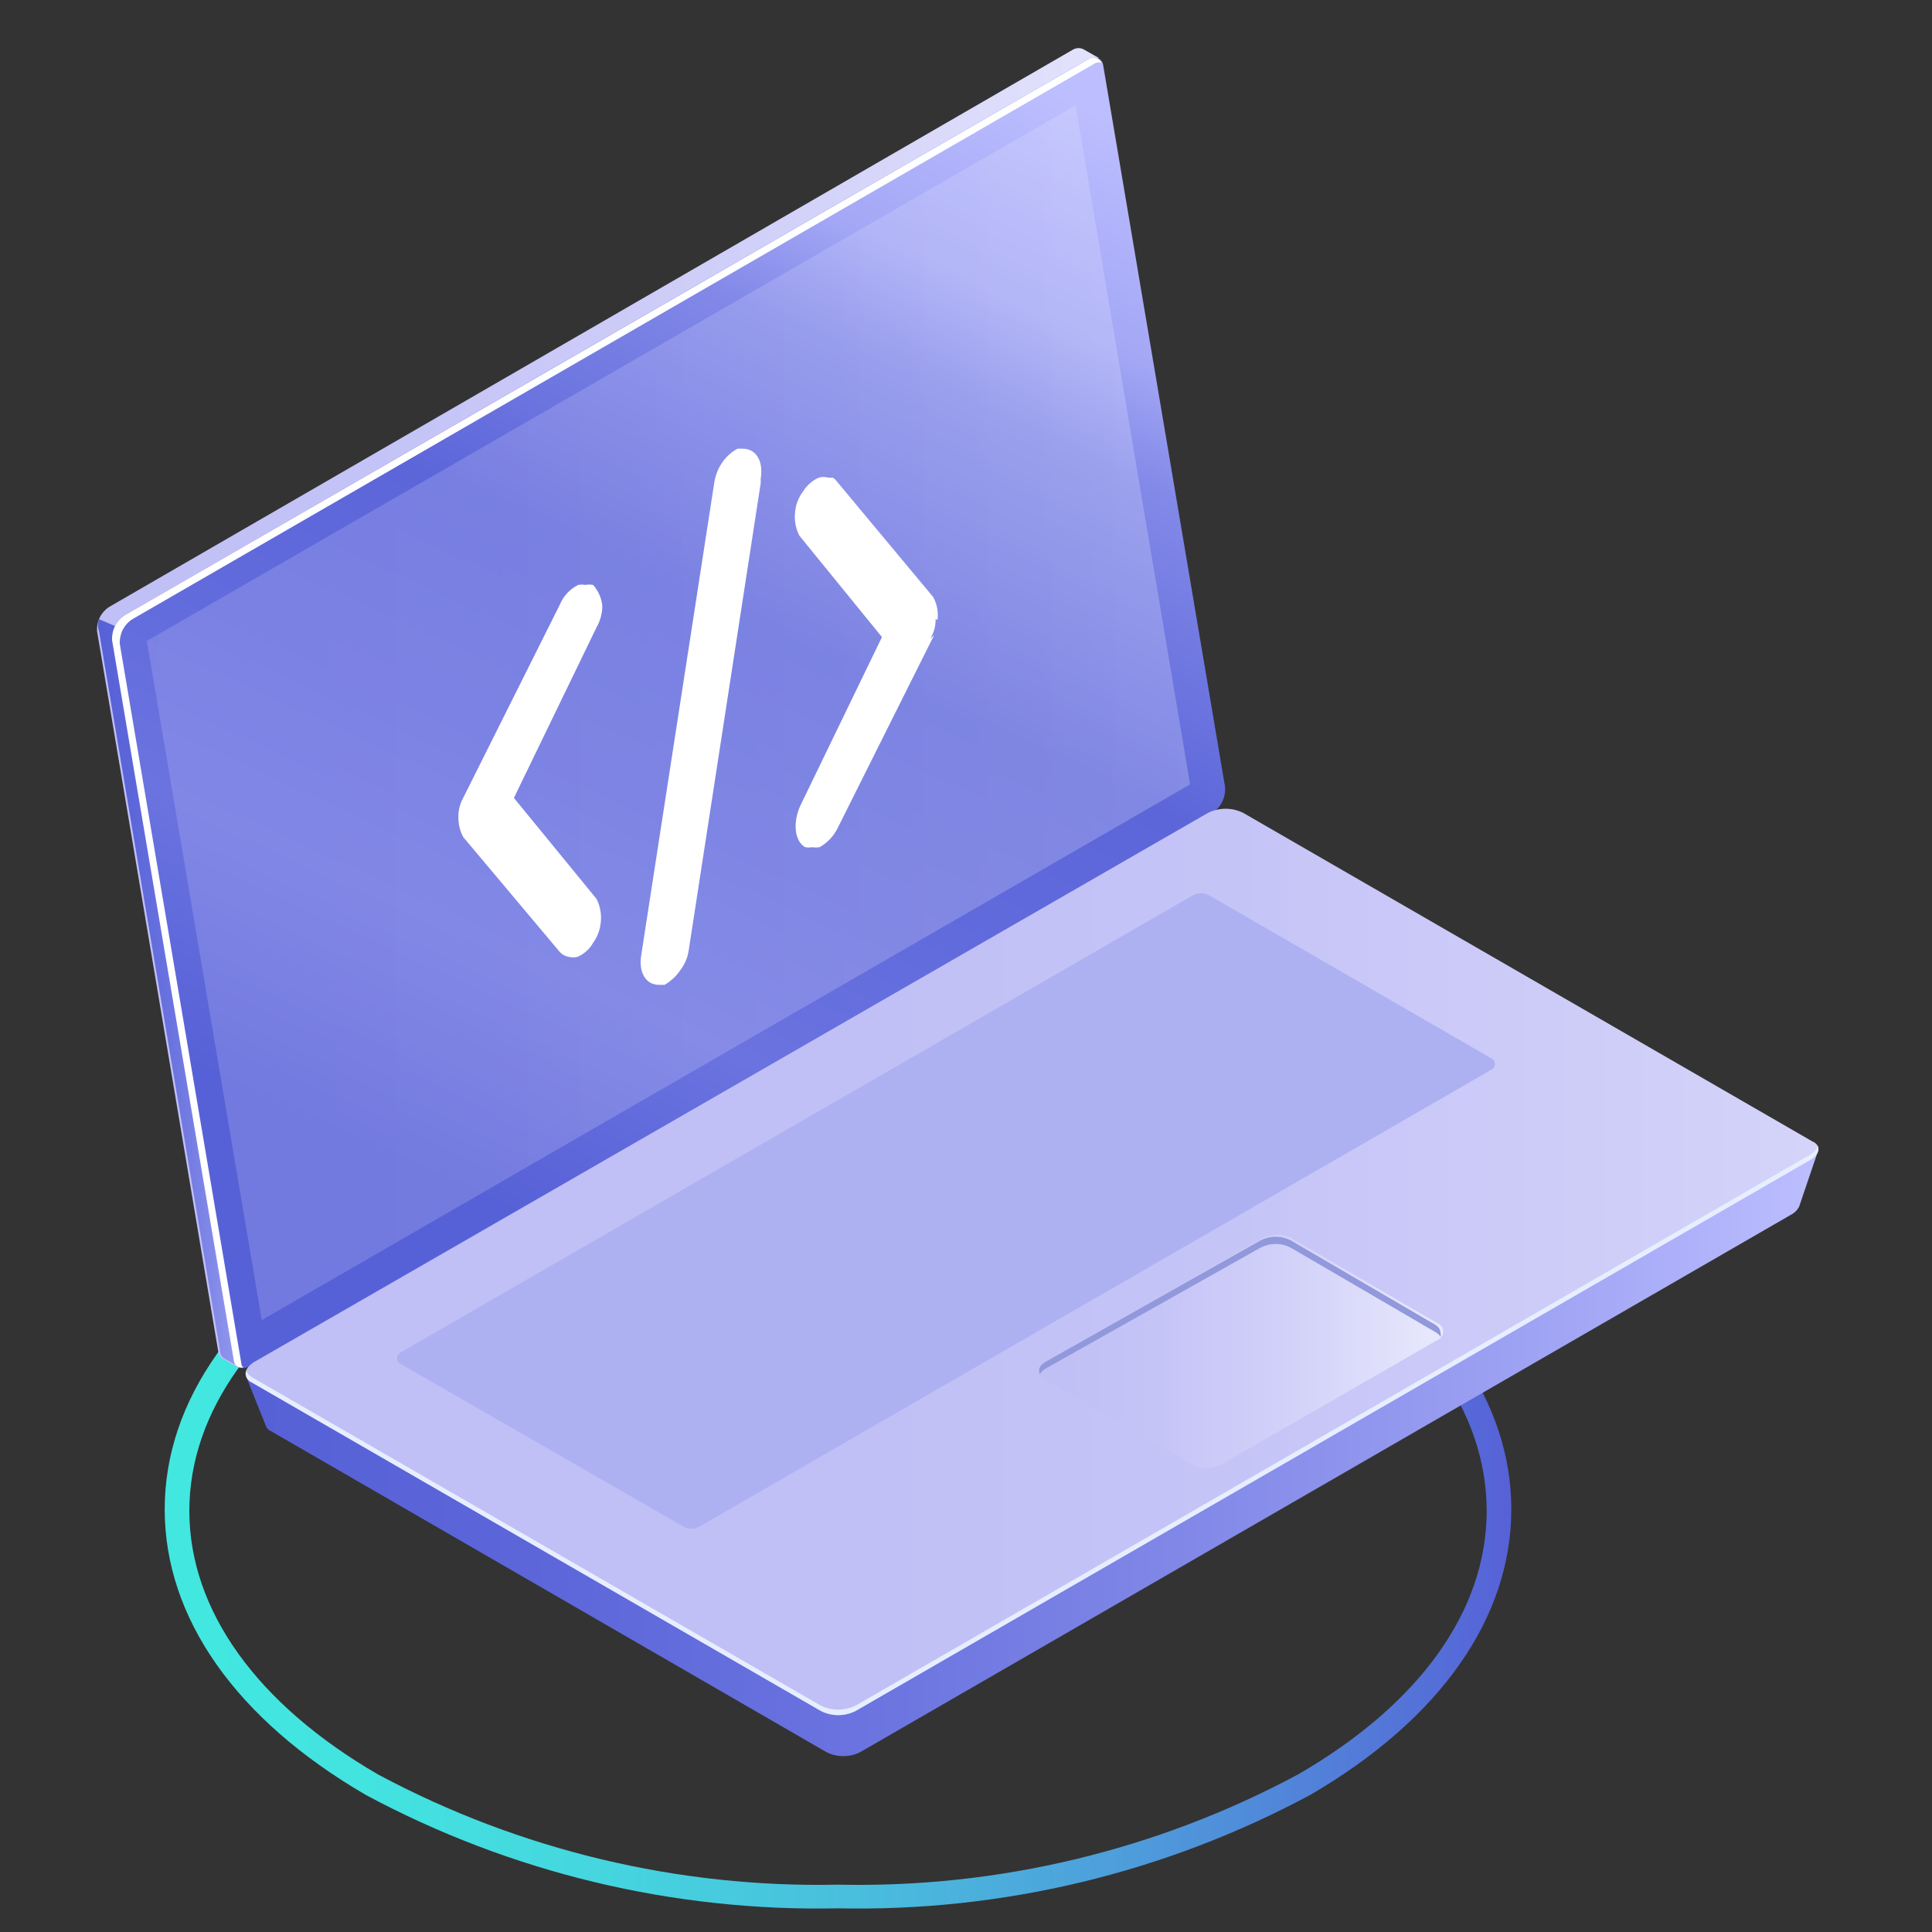
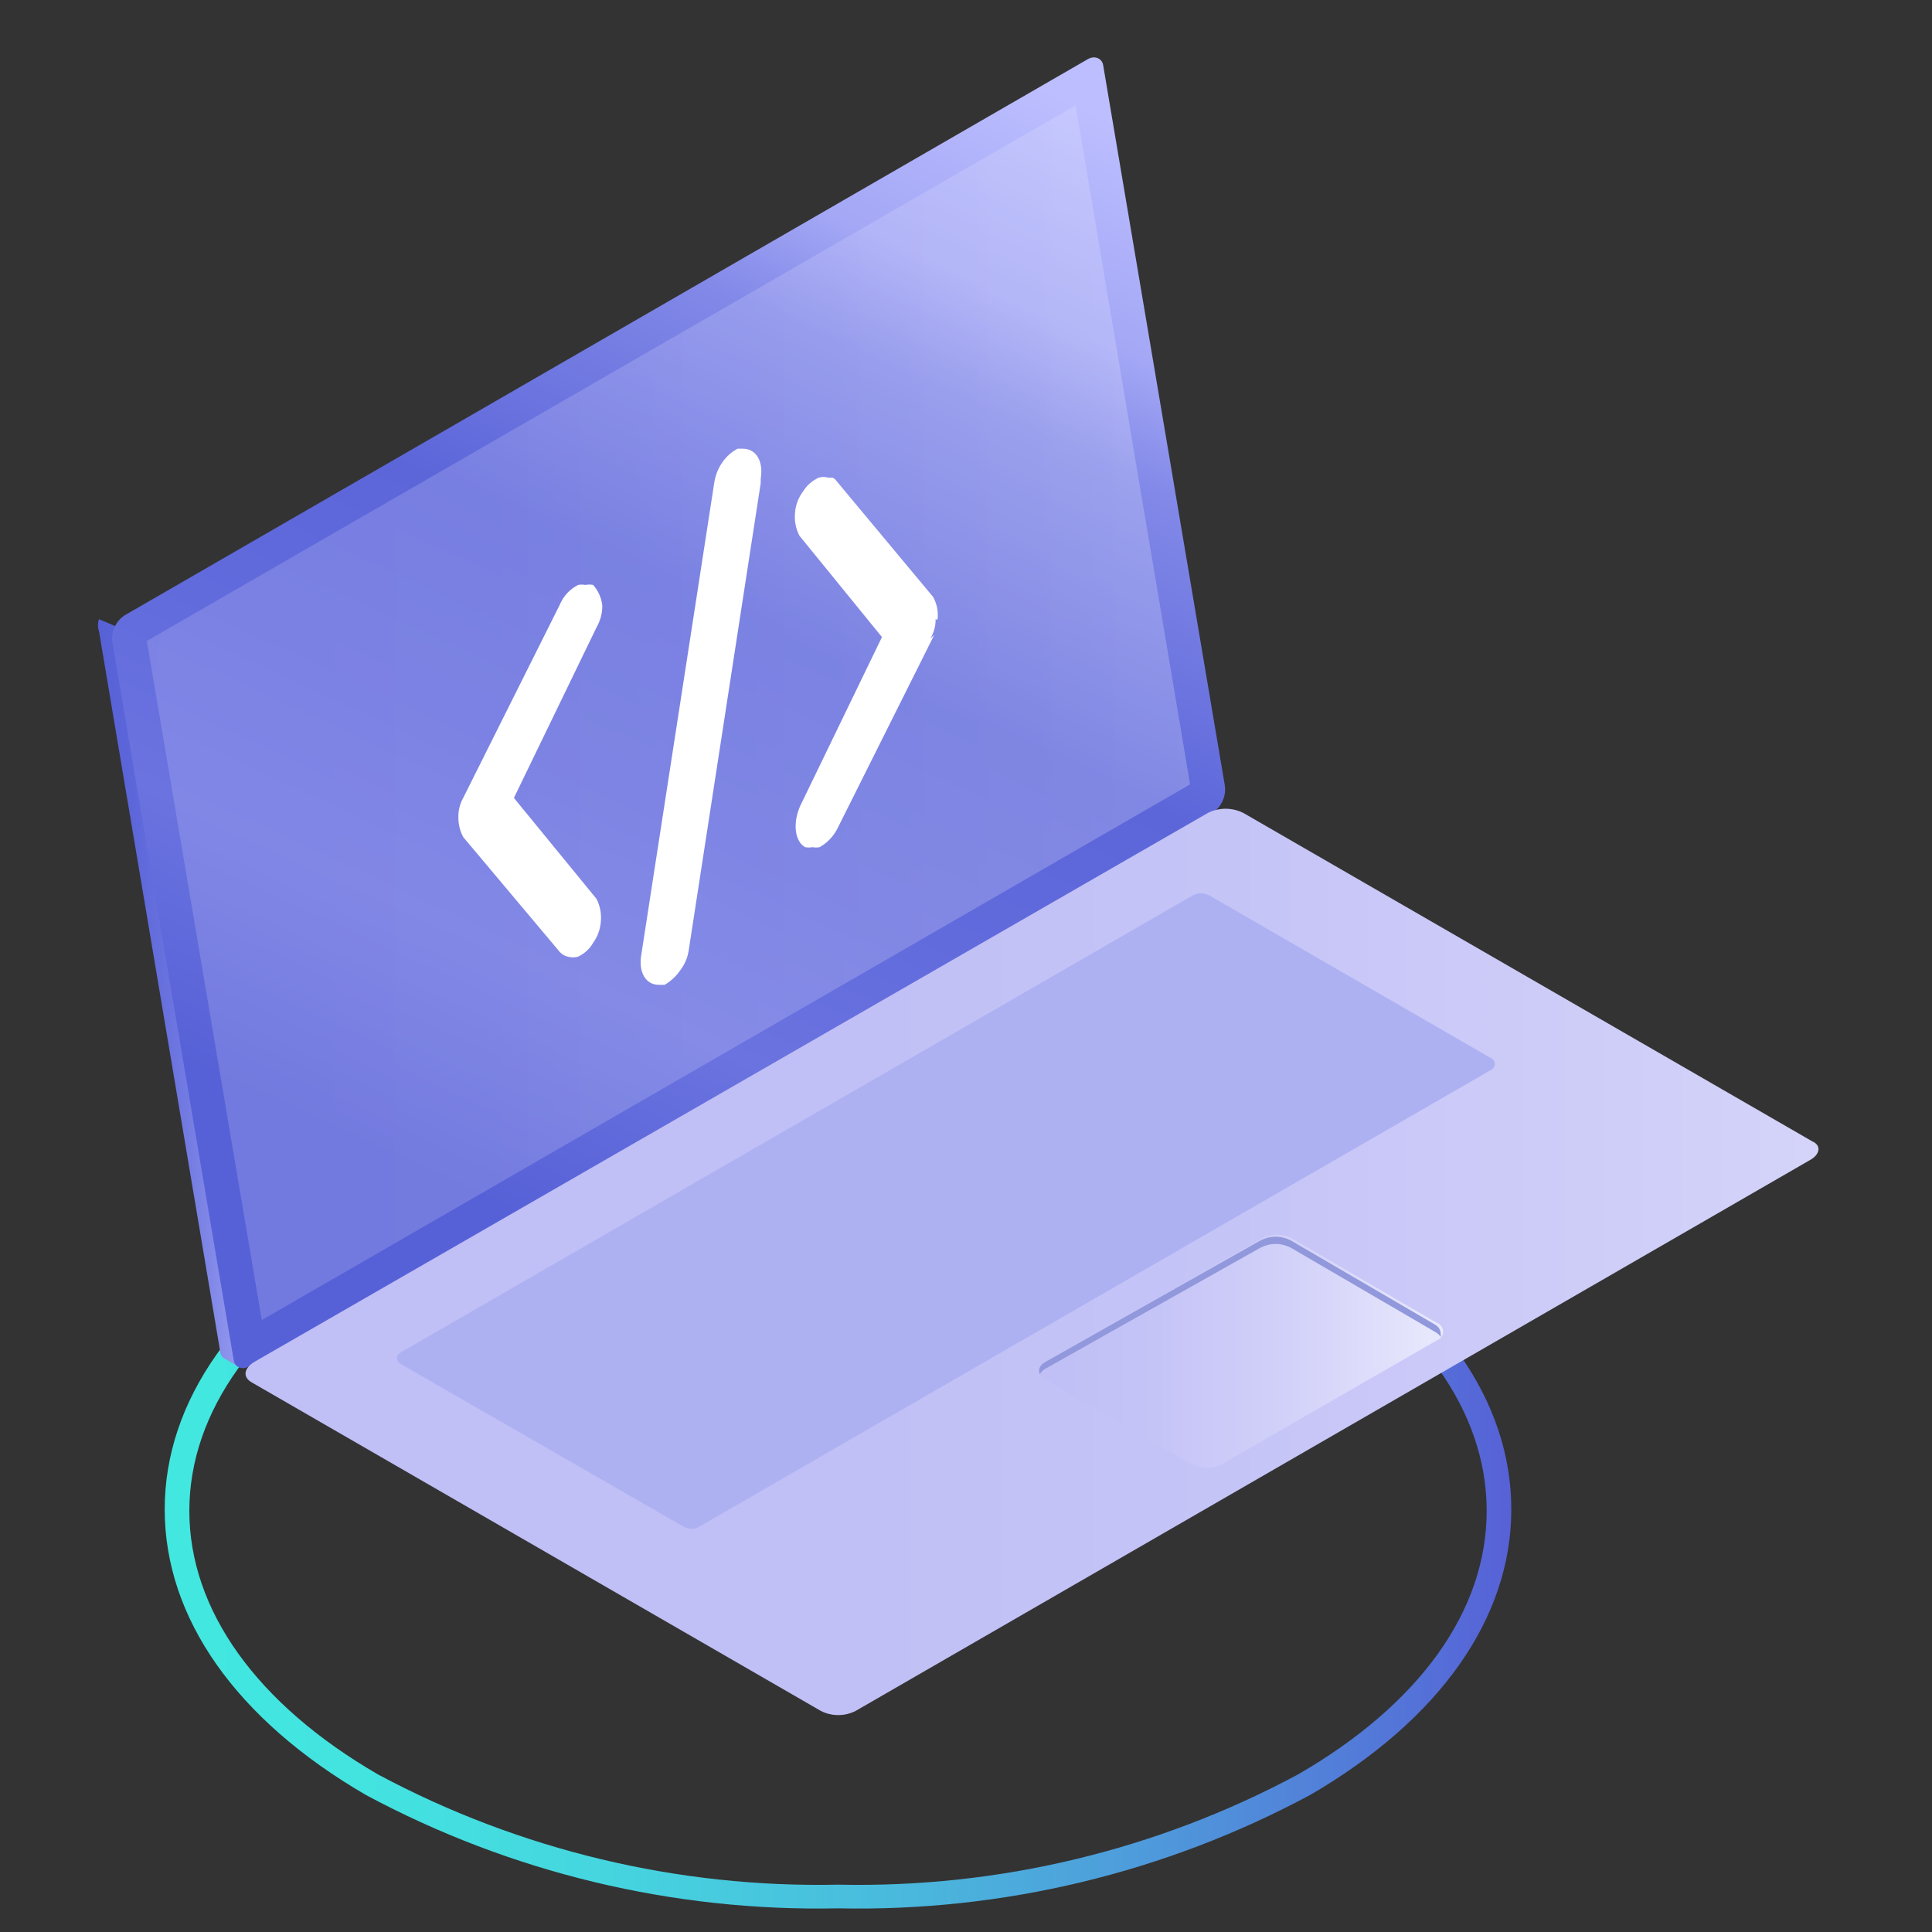
<svg xmlns="http://www.w3.org/2000/svg" width="40" height="40" viewBox="0 0 40 40" fill="none">
  <rect x="0" y="0" width="40" height="40" fill="#333333" stroke="none" />
  <path d="M17.35 39.51C13.942 39.582 10.573 38.773 7.57 37.16C4.89 35.6 3.41 33.5 3.41 31.25C3.41 29 4.89 26.91 7.57 25.35C12.96 22.22 21.74 22.22 27.13 25.35C29.82 26.91 31.29 29 31.29 31.25C31.29 33.5 29.81 35.6 27.13 37.16C24.127 38.774 20.758 39.583 17.35 39.51V39.51ZM17.35 23.51C14.03 23.454 10.752 24.253 7.83 25.83C5.31 27.29 3.92 29.23 3.92 31.28C3.92 33.33 5.31 35.28 7.83 36.74C10.758 38.306 14.04 39.091 17.36 39.02C20.674 39.091 23.949 38.306 26.87 36.74C29.4 35.28 30.78 33.34 30.78 31.28C30.78 29.22 29.4 27.28 26.87 25.83C23.949 24.251 20.67 23.451 17.35 23.51V23.51Z" fill="url(#paint0_linear_10_1066)" />
-   <path d="M25.04 16.09L22.55 1.28L22.75 1.2L22.45 1.03C22.414 1.008 22.372 0.996 22.33 0.996C22.288 0.996 22.246 1.008 22.21 1.03L2.27 12.56C2.184 12.613 2.114 12.689 2.068 12.778C2.023 12.868 2.002 12.969 2.01 13.07L4.52 27.99C4.522 28.023 4.533 28.055 4.553 28.081C4.572 28.108 4.599 28.128 4.63 28.14L4.92 28.31L4.98 28.04L24.8 16.6C24.881 16.544 24.947 16.467 24.989 16.377C25.031 16.288 25.049 16.189 25.04 16.09V16.09Z" fill="url(#paint1_linear_10_1066)" />
  <path d="M2.38 12.96L2.05 12.82C2.021 12.901 2.021 12.989 2.05 13.07L4.56 27.99C4.562 28.023 4.573 28.055 4.593 28.081C4.612 28.108 4.639 28.128 4.67 28.14L4.96 28.31L5.02 28.04L6.02 27.46L2.38 12.96Z" fill="url(#paint2_linear_10_1066)" />
  <path d="M25.1 16.83L5.15 28.29C5 28.38 4.86 28.29 4.84 28.17L2.32 13.25C2.316 13.15 2.337 13.05 2.383 12.961C2.428 12.871 2.496 12.795 2.58 12.74L22.53 1.22C22.68 1.14 22.82 1.22 22.84 1.35L25.36 16.27C25.374 16.378 25.357 16.488 25.311 16.587C25.265 16.686 25.192 16.771 25.1 16.83V16.83Z" fill="url(#paint3_linear_10_1066)" />
  <g opacity="0.51">
    <path opacity="0.51" d="M22.27 2.18L3.04 13.27L5.42 27.33L24.64 16.24L22.27 2.18Z" fill="url(#paint4_linear_10_1066)" />
  </g>
-   <path d="M37.64 23.83L36.55 24.4L25.64 18.11C25.529 18.051 25.405 18.021 25.28 18.021C25.154 18.021 25.031 18.051 24.92 18.11L6.1 29.01C5.92 28.91 5.1 28.51 5.1 28.51L5.5 29.51C5.508 29.537 5.522 29.562 5.541 29.583C5.56 29.604 5.584 29.62 5.61 29.63L17.1 36.27C17.211 36.329 17.334 36.359 17.46 36.359C17.585 36.359 17.709 36.329 17.82 36.27L37.08 25.15C37.153 25.113 37.213 25.053 37.25 24.98L37.64 23.83Z" fill="url(#paint5_linear_10_1066)" />
  <path d="M37.47 24.02L17.72 35.42C17.607 35.479 17.482 35.509 17.355 35.509C17.228 35.509 17.103 35.479 16.99 35.42L5.21 28.62C5.02 28.51 5.05 28.33 5.26 28.2L25.01 16.83C25.123 16.774 25.248 16.744 25.375 16.744C25.502 16.744 25.627 16.774 25.74 16.83L37.52 23.63C37.71 23.71 37.69 23.9 37.47 24.02Z" fill="url(#paint6_linear_10_1066)" />
-   <path d="M37.47 23.91L17.72 35.31C17.607 35.366 17.482 35.396 17.355 35.396C17.228 35.396 17.103 35.366 16.99 35.31L5.21 28.51C5.16 28.48 5.122 28.434 5.1 28.38C5.084 28.427 5.086 28.477 5.107 28.522C5.127 28.567 5.164 28.602 5.21 28.62L16.99 35.42C17.103 35.479 17.228 35.509 17.355 35.509C17.482 35.509 17.607 35.479 17.72 35.42L37.47 24.02C37.61 23.94 37.67 23.83 37.64 23.73C37.603 23.806 37.544 23.869 37.47 23.91Z" fill="#E7EEFE" />
  <path d="M8.28 28.01L24.69 18.54C24.744 18.51 24.804 18.495 24.865 18.495C24.926 18.495 24.986 18.51 25.04 18.54L30.89 21.92C30.909 21.932 30.924 21.948 30.934 21.967C30.945 21.986 30.951 22.008 30.951 22.03C30.951 22.052 30.945 22.074 30.934 22.093C30.924 22.112 30.909 22.128 30.89 22.14L14.49 31.6C14.438 31.634 14.377 31.652 14.315 31.652C14.253 31.652 14.192 31.634 14.14 31.6L8.28 28.23C8.261 28.218 8.246 28.202 8.235 28.183C8.225 28.164 8.219 28.142 8.219 28.12C8.219 28.098 8.225 28.076 8.235 28.057C8.246 28.038 8.261 28.022 8.28 28.01V28.01Z" fill="#ADB1F2" />
  <path d="M25.32 30.3L29.75 27.75C29.788 27.737 29.82 27.713 29.844 27.681C29.867 27.648 29.879 27.61 29.879 27.57C29.879 27.53 29.867 27.491 29.844 27.459C29.82 27.427 29.788 27.403 29.75 27.39L26.75 25.64C26.654 25.591 26.548 25.565 26.44 25.565C26.332 25.565 26.226 25.591 26.13 25.64L21.64 28.2C21.602 28.213 21.57 28.237 21.547 28.269C21.523 28.302 21.511 28.34 21.511 28.38C21.511 28.42 21.523 28.459 21.547 28.491C21.57 28.523 21.602 28.547 21.64 28.56L24.64 30.3C24.743 30.36 24.861 30.391 24.98 30.391C25.099 30.391 25.217 30.36 25.32 30.3Z" fill="url(#paint7_linear_10_1066)" />
  <path d="M21.64 28.34L26.1 25.83C26.196 25.781 26.302 25.755 26.41 25.755C26.518 25.755 26.624 25.781 26.72 25.83L29.72 27.58C29.763 27.605 29.801 27.639 29.83 27.68C29.83 27.59 29.83 27.5 29.72 27.43L26.72 25.68C26.624 25.631 26.518 25.605 26.41 25.605C26.302 25.605 26.196 25.631 26.1 25.68L21.64 28.2C21.52 28.27 21.49 28.36 21.53 28.45C21.556 28.404 21.594 28.366 21.64 28.34V28.34Z" fill="#9198DB" />
  <path fill-rule="evenodd" clip-rule="evenodd" d="M15.38 9.29C15.65 9.29 15.81 9.54 15.75 9.91V10L14.26 19.67C14.239 19.819 14.181 19.96 14.09 20.08C14.005 20.207 13.892 20.313 13.76 20.39H13.64C13.37 20.39 13.21 20.13 13.28 19.75L14.79 9.98C14.814 9.837 14.868 9.7 14.95 9.58C15.031 9.459 15.141 9.359 15.27 9.29H15.38ZM10.64 16.52L12.35 18.61C12.424 18.755 12.455 18.918 12.44 19.08C12.428 19.238 12.373 19.391 12.28 19.52C12.207 19.648 12.095 19.75 11.96 19.81C11.898 19.825 11.832 19.825 11.77 19.81C11.701 19.797 11.637 19.762 11.59 19.71L9.59 17.33C9.523 17.204 9.489 17.063 9.49 16.92C9.487 16.78 9.522 16.642 9.59 16.52L11.59 12.52C11.663 12.342 11.798 12.197 11.97 12.11C12.02 12.101 12.07 12.101 12.12 12.11C12.173 12.1 12.227 12.1 12.28 12.11C12.387 12.23 12.453 12.38 12.47 12.54C12.471 12.698 12.429 12.853 12.35 12.99L10.64 16.52ZM19.37 12.82C19.374 12.961 19.336 13.101 19.26 13.22L19.34 13.15L17.34 17.15C17.258 17.314 17.129 17.449 16.97 17.54C16.92 17.549 16.87 17.549 16.82 17.54C16.77 17.549 16.72 17.549 16.67 17.54C16.45 17.42 16.41 17.03 16.57 16.68L18.26 13.19L16.55 11.09C16.476 10.945 16.444 10.782 16.46 10.62C16.471 10.457 16.53 10.3 16.63 10.17C16.706 10.047 16.818 9.95 16.95 9.89C17.015 9.87 17.085 9.87 17.15 9.89H17.24C17.273 9.905 17.3 9.93 17.32 9.96L19.32 12.36C19.399 12.503 19.431 12.668 19.41 12.83L19.37 12.82Z" fill="white" />
-   <path d="M5 28.25L2.48 13.33C2.475 13.23 2.496 13.13 2.541 13.04C2.587 12.95 2.656 12.874 2.74 12.82L22.69 1.3C22.726 1.29 22.764 1.29 22.8 1.3C22.789 1.276 22.773 1.254 22.752 1.237C22.732 1.22 22.707 1.208 22.682 1.201C22.656 1.194 22.629 1.193 22.603 1.198C22.576 1.203 22.552 1.214 22.53 1.23L2.58 12.74C2.496 12.795 2.428 12.871 2.383 12.961C2.337 13.05 2.316 13.15 2.32 13.25L4.84 28.17C4.842 28.193 4.849 28.215 4.861 28.236C4.873 28.256 4.889 28.273 4.908 28.286C4.927 28.3 4.948 28.309 4.971 28.313C4.994 28.317 5.018 28.316 5.04 28.31C5.04 28.31 5 28.28 5 28.25Z" fill="white" />
  <defs>
    <linearGradient id="paint0_linear_10_1066" x1="3.41" y1="31.26" x2="31.29" y2="31.26" gradientUnits="userSpaceOnUse">
      <stop stop-color="#42E8E0" />
      <stop offset="0.15" stop-color="#43E3E0" />
      <stop offset="0.33" stop-color="#45D5DF" />
      <stop offset="0.52" stop-color="#49BDDD" />
      <stop offset="0.72" stop-color="#4E9CDB" />
      <stop offset="0.93" stop-color="#5472D8" />
      <stop offset="1" stop-color="#5761D7" />
    </linearGradient>
    <linearGradient id="paint1_linear_10_1066" x1="2" y1="14.66" x2="25.05" y2="14.66" gradientUnits="userSpaceOnUse">
      <stop stop-color="#C0BFF6" />
      <stop offset="0.29" stop-color="#C5C4F7" />
      <stop offset="0.64" stop-color="#D3D2F9" />
      <stop offset="1" stop-color="#E9E9FD" />
    </linearGradient>
    <linearGradient id="paint2_linear_10_1066" x1="2" y1="20.57" x2="5.96" y2="20.57" gradientUnits="userSpaceOnUse">
      <stop stop-color="#5761D7" />
      <stop offset="0.18" stop-color="#5C66D9" />
      <stop offset="0.39" stop-color="#6A73DF" />
      <stop offset="0.61" stop-color="#8289E8" />
      <stop offset="0.85" stop-color="#A3A7F5" />
      <stop offset="1" stop-color="#BCBEFF" />
    </linearGradient>
    <linearGradient id="paint3_linear_10_1066" x1="8.14" y1="27.14" x2="20.11" y2="1.13" gradientUnits="userSpaceOnUse">
      <stop offset="0.1" stop-color="#5761D7" />
      <stop offset="0.27" stop-color="#6A73DF" />
      <stop offset="0.41" stop-color="#626BDC" />
      <stop offset="0.56" stop-color="#5C66D9" />
      <stop offset="0.77" stop-color="#8289E8" />
      <stop offset="0.85" stop-color="#A3A7F5" />
      <stop offset="1" stop-color="#BCBEFF" />
    </linearGradient>
    <linearGradient id="paint4_linear_10_1066" x1="3.04" y1="14.75" x2="24.64" y2="14.75" gradientUnits="userSpaceOnUse">
      <stop stop-color="#C0BFF6" />
      <stop offset="0.29" stop-color="#C5C4F7" />
      <stop offset="0.64" stop-color="#D3D2F9" />
      <stop offset="1" stop-color="#E9E9FD" />
    </linearGradient>
    <linearGradient id="paint5_linear_10_1066" x1="5.09" y1="27.21" x2="37.64" y2="27.21" gradientUnits="userSpaceOnUse">
      <stop stop-color="#5761D7" />
      <stop offset="0.18" stop-color="#5C66D9" />
      <stop offset="0.39" stop-color="#6A73DF" />
      <stop offset="0.61" stop-color="#8289E8" />
      <stop offset="0.85" stop-color="#A3A7F5" />
      <stop offset="1" stop-color="#BCBEFF" />
    </linearGradient>
    <linearGradient id="paint6_linear_10_1066" x1="16.03" y1="26.13" x2="48.59" y2="26.13" gradientUnits="userSpaceOnUse">
      <stop stop-color="#C0BFF6" />
      <stop offset="0.29" stop-color="#C5C4F7" />
      <stop offset="0.64" stop-color="#D3D2F9" />
      <stop offset="1" stop-color="#E9E9FD" />
    </linearGradient>
    <linearGradient id="paint7_linear_10_1066" x1="21.54" y1="27.97" x2="29.88" y2="27.97" gradientUnits="userSpaceOnUse">
      <stop stop-color="#C0BFF6" />
      <stop offset="0.29" stop-color="#C5C4F7" />
      <stop offset="0.64" stop-color="#D3D2F9" />
      <stop offset="1" stop-color="#E9E9FD" />
    </linearGradient>
  </defs>
</svg>